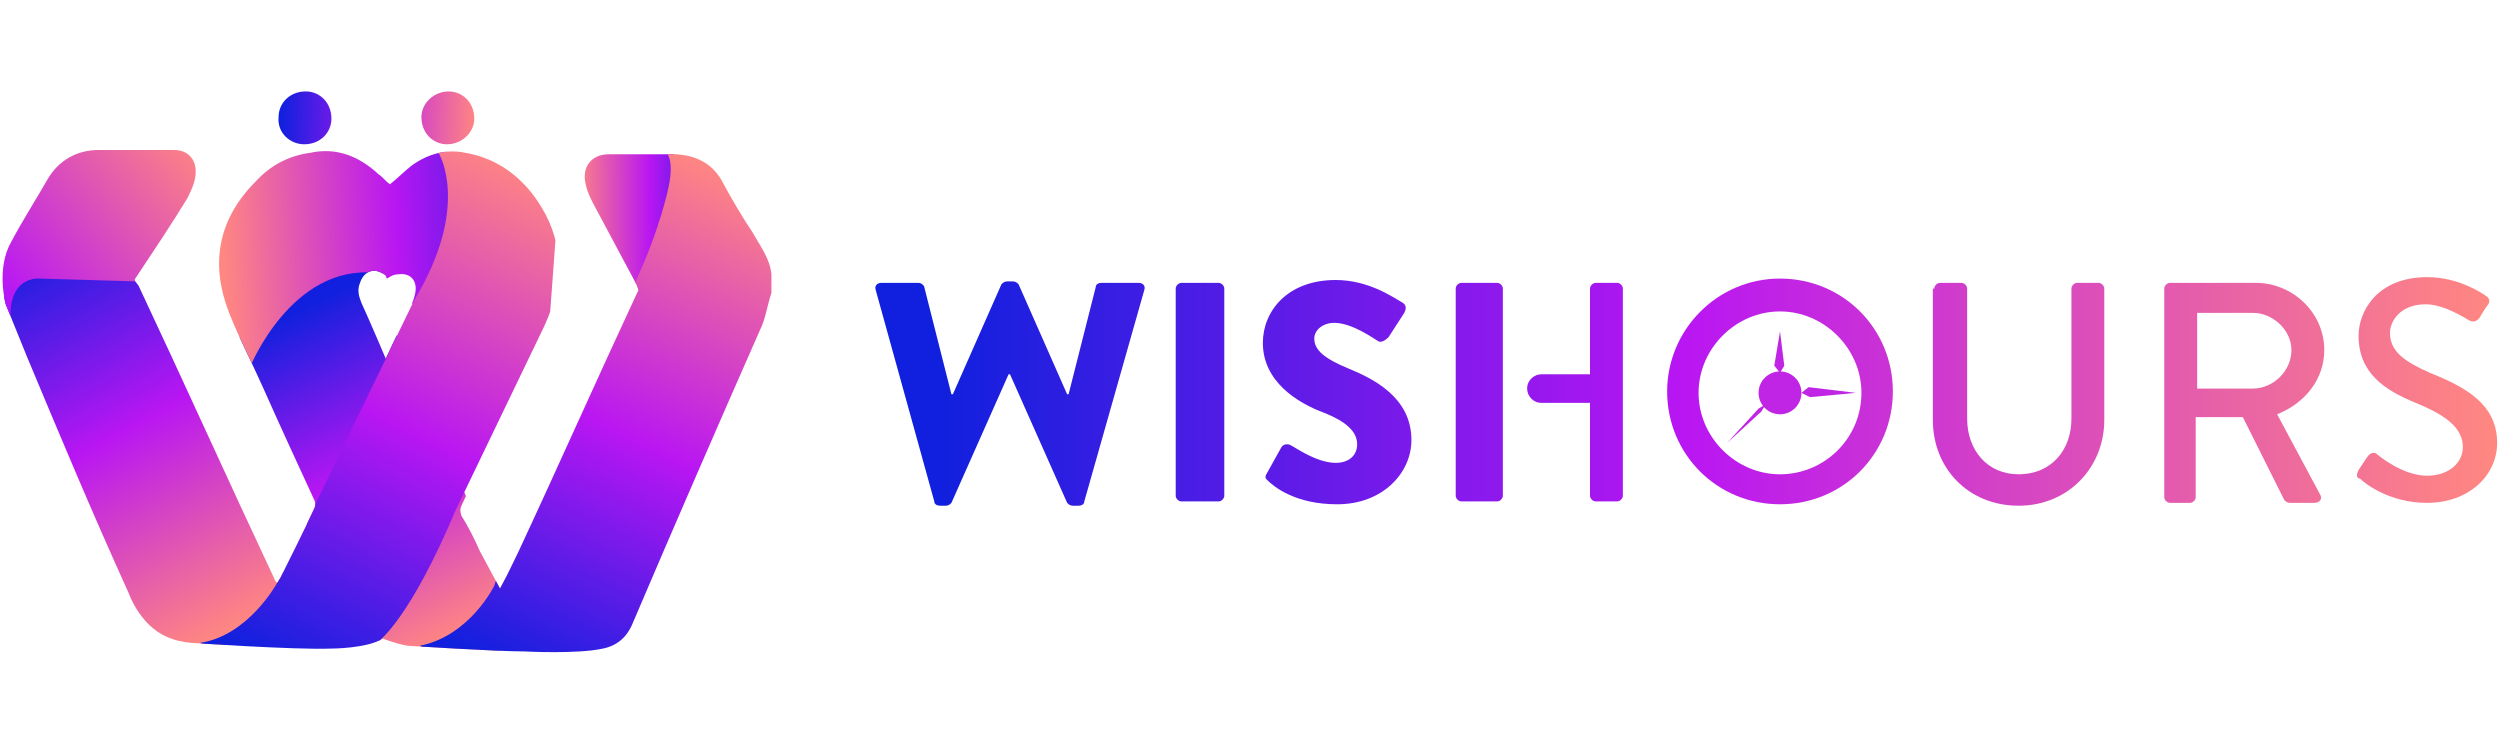
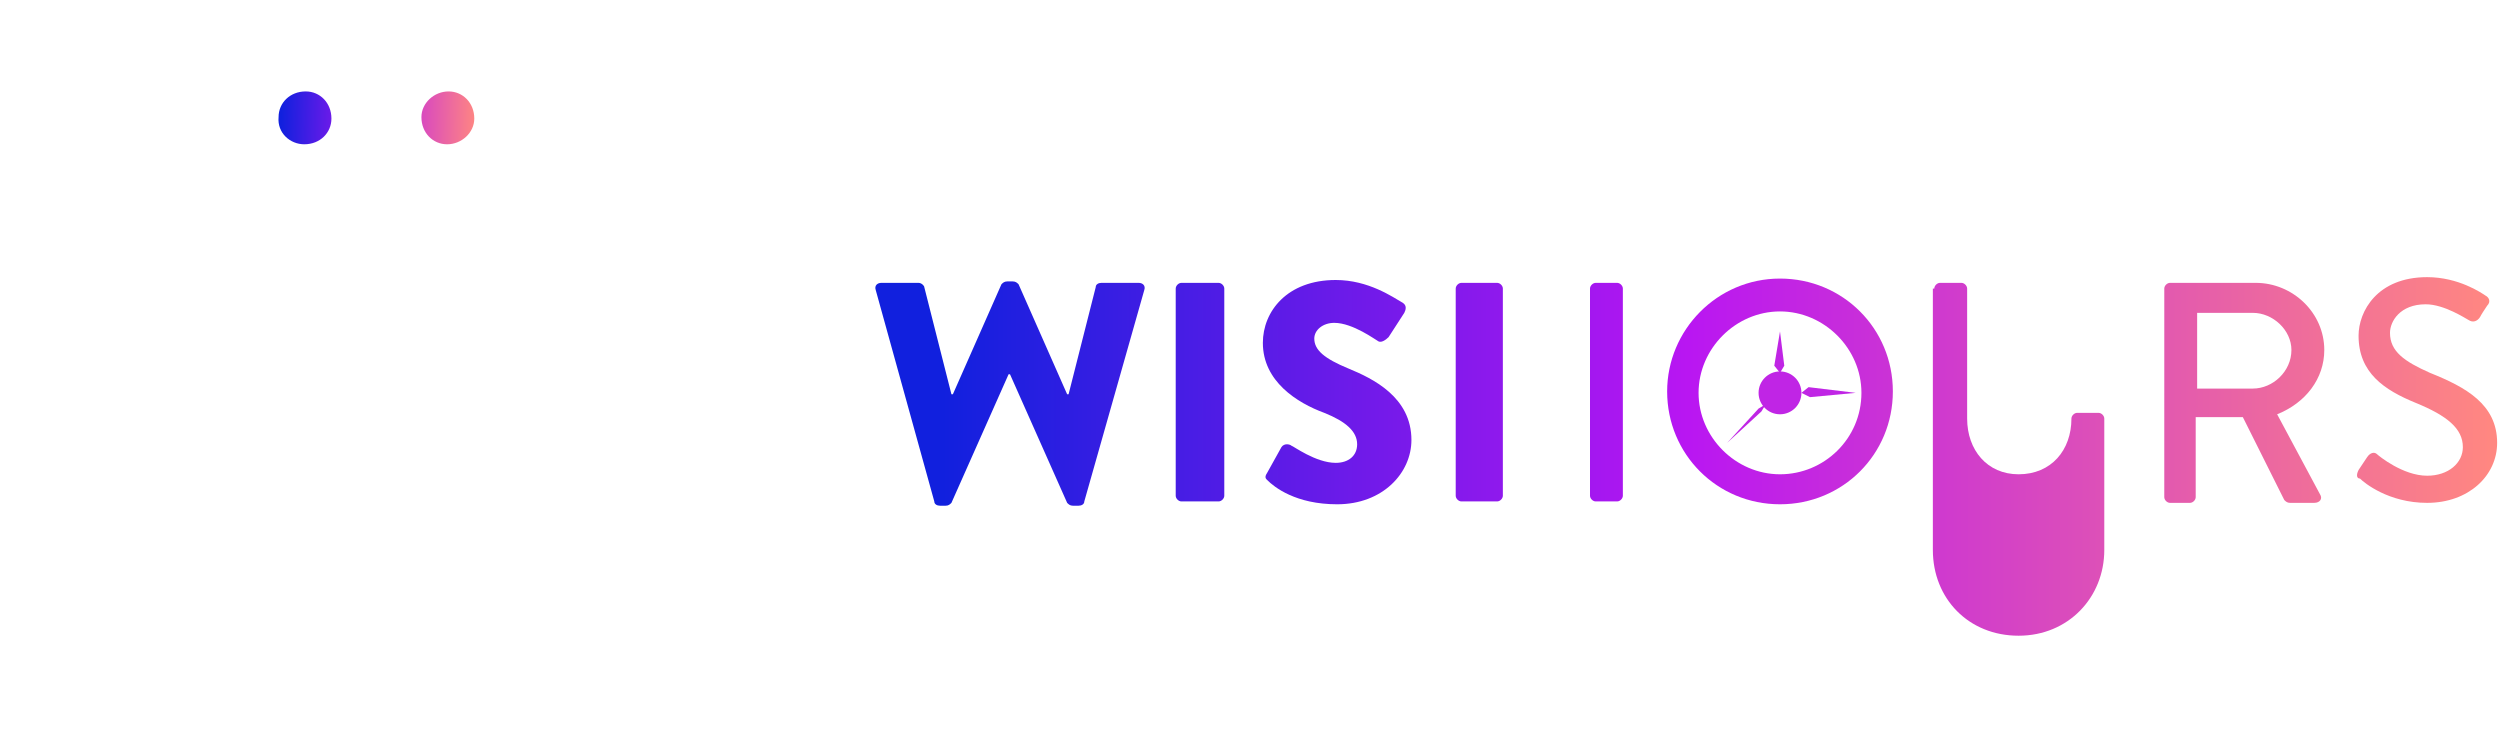
<svg xmlns="http://www.w3.org/2000/svg" xmlns:xlink="http://www.w3.org/1999/xlink" version="1.1" id="Layer_1" x="0px" y="0px" viewBox="0 0 175 52" style="enable-background:new 0 0 175 52;" xml:space="preserve">
  <style type="text/css">
	.st0{fill:url(#SVGID_1_);}
	.st1{fill:url(#SVGID_2_);}
	.st2{clip-path:url(#SVGID_4_);fill:url(#SVGID_5_);}
	.st3{clip-path:url(#SVGID_4_);fill:url(#SVGID_6_);}
	.st4{clip-path:url(#SVGID_4_);fill:url(#SVGID_7_);}
	.st5{clip-path:url(#SVGID_4_);fill:url(#SVGID_8_);}
	.st6{clip-path:url(#SVGID_4_);fill:url(#SVGID_9_);}
	.st7{clip-path:url(#SVGID_4_);fill:url(#SVGID_10_);}
	.st8{clip-path:url(#SVGID_4_);fill:url(#SVGID_11_);}
	.st9{fill:url(#SVGID_12_);}
	.st10{fill:url(#SVGID_13_);}
	.st11{fill:url(#SVGID_14_);}
	.st12{fill:url(#SVGID_15_);}
	.st13{fill:url(#SVGID_16_);}
	.st14{fill:url(#SVGID_17_);}
	.st15{fill:url(#SVGID_18_);}
	.st16{fill:url(#SVGID_19_);}
	.st17{fill:url(#SVGID_20_);}
	.st18{fill:url(#SVGID_21_);}
	.st19{fill:#C025E5;}
</style>
  <g>
    <g>
      <linearGradient id="SVGID_1_" gradientUnits="userSpaceOnUse" x1="33.362" y1="8.308" x2="19.697" y2="7.914">
        <stop offset="0" style="stop-color:#FF8781" />
        <stop offset="0.519" style="stop-color:#B916F2" />
        <stop offset="1" style="stop-color:#1120DE" />
      </linearGradient>
      <path class="st0" d="M31.4,6.4c1,0,1.8,0.8,1.8,1.9c0,1-0.9,1.8-1.9,1.8c-1,0-1.8-0.8-1.8-1.9C29.5,7.2,30.4,6.4,31.4,6.4z" />
      <linearGradient id="SVGID_2_" gradientUnits="userSpaceOnUse" x1="33.353" y1="8.598" x2="19.688" y2="8.203">
        <stop offset="0" style="stop-color:#FF8781" />
        <stop offset="0.519" style="stop-color:#B916F2" />
        <stop offset="1" style="stop-color:#1120DE" />
      </linearGradient>
      <path class="st1" d="M23.2,8.3c0,1-0.8,1.8-1.9,1.8c-1,0-1.9-0.8-1.8-1.9c0-1,0.8-1.8,1.9-1.8C22.4,6.4,23.2,7.2,23.2,8.3z" />
      <g>
        <defs>
-           <path id="SVGID_3_" d="M36.7,45.6c-2,0-8.2-0.4-8.2-0.4c-1-0.2-1.7-0.5-1.7-0.5c-1.1,0.7-3.6,0.7-3.6,0.7      c-2.6,0.1-9.8-0.4-9.8-0.4c-1.2-0.1-2.2-0.5-3-1.3c-0.6-0.6-1.1-1.4-1.4-2.2C6.5,36,4.2,30.5,1.9,25c-0.5-1.2-1-2.5-1.5-3.7      c0,0-0.7-2.5,0.4-4.4c0.8-1.5,1.7-2.9,2.5-4.3c0.8-1.4,2.1-2.1,3.6-2.1c1.8,0,3.6,0,5.3,0c0.9,0,1.5,0.6,1.5,1.5      c0,0.7-0.3,1.3-0.6,1.9c-1.1,1.8-2.3,3.6-3.5,5.4l-0.2,0.3L9.7,20c3.2,6.8,6.3,13.7,9.5,20.5c0,0.1,0.1,0.2,0.2,0.3      c0.1-0.1,0.1-0.2,0.2-0.3c0.8-1.6,1.6-3.2,2.4-4.9c0.1-0.2,0.1-0.4,0-0.6c-1.2-2.6-2.4-5.2-3.6-7.9c-0.8-1.8-1.7-3.5-2.4-5.3      c-1.3-3.4-0.7-6.5,1.9-9.1c1-1.1,2.3-1.8,3.8-2c1.8-0.4,3.4,0.2,4.8,1.5c0.3,0.2,0.5,0.5,0.8,0.7c0.5-0.4,1-0.9,1.5-1.3      c1.1-0.8,2.4-1.2,3.8-0.9c2.3,0.4,4.1,1.8,5.3,3.8c1.6,2.6,1.5,5.4,0.3,8.1c-1.9,4.3-3.9,8.5-5.9,12.8c-0.1,0.2-0.1,0.4,0,0.7      c0.5,0.8,0.9,1.6,1.3,2.5c0.5,0.9,0.9,1.7,1.4,2.6c0.5-0.9,0.9-1.8,1.3-2.6c2.8-6,5.5-12.1,8.3-18.1l0.1-0.2l-0.1-0.3      c-1-1.9-2.1-3.9-3.1-5.8c-0.2-0.4-0.4-0.8-0.5-1.3c-0.3-1.2,0.4-2.1,1.6-2.1c1.6,0,3.2,0,4.8,0c1.3,0.1,2.4,0.6,3.1,1.8      c0.7,1.3,1.4,2.5,2.2,3.7c0.5,0.9,1.2,1.8,1.3,2.9c0,0.4,0,0.9,0,1.3c-0.3,0.9-0.4,1.8-0.8,2.6c-3,6.8-6,13.7-8.9,20.5      c-0.4,1-1.1,1.6-2.1,1.8C40.4,45.8,36.7,45.6,36.7,45.6z M27.1,19.5c0,0-0.1-0.1-0.1-0.2c-0.7-0.6-1.5-0.4-1.8,0.5      c-0.2,0.5-0.1,0.9,0.1,1.4c0.6,1.3,1.7,3.9,1.7,3.9c0.6-1.3,1.3-2.7,1.9-4c0.1-0.3,0.2-0.6,0.2-0.9c0-0.7-0.5-1.1-1.2-1      C27.6,19.2,27.4,19.3,27.1,19.5z" />
-         </defs>
+           </defs>
        <clipPath id="SVGID_4_">
          <use xlink:href="#SVGID_3_" style="overflow:visible;" />
        </clipPath>
        <linearGradient id="SVGID_5_" gradientUnits="userSpaceOnUse" x1="32.365" y1="44.338" x2="20.92" y2="21.645">
          <stop offset="0" style="stop-color:#FF8781" />
          <stop offset="0.519" style="stop-color:#B916F2" />
          <stop offset="1" style="stop-color:#1120DE" />
        </linearGradient>
        <path class="st2" d="M15.5,24.6l7.7-6.2l3.6,0.6l0,2.2l7.4,17.2l2.4,3.9c0,0-1.7,3.7-1.9,3.7c-0.2,0-5.2,0.3-5.2,0.3L27,45.6     l-6.9-11.1L15.5,24.6z" />
        <linearGradient id="SVGID_6_" gradientUnits="userSpaceOnUse" x1="16.32" y1="43.956" x2="1.652" y2="17.316">
          <stop offset="0" style="stop-color:#FF8781" />
          <stop offset="0.519" style="stop-color:#B916F2" />
          <stop offset="1" style="stop-color:#1120DE" />
        </linearGradient>
        <path class="st3" d="M-0.6,22.5L1.2,19l5.3-0.6l3.8,1.5L19,37.8l1.1,3.1l-4.2,4.3l-5.8,0.4c0,0-9.1-19.5-9.1-20     C1,25-0.6,22.5-0.6,22.5z" />
        <linearGradient id="SVGID_7_" gradientUnits="userSpaceOnUse" x1="4.902294e-02" y1="21.563" x2="13.204" y2="10.447">
          <stop offset="0" style="stop-color:#B310FC" />
          <stop offset="1" style="stop-color:#FB8186" />
        </linearGradient>
        <path class="st4" d="M9.6,19.7l-6.8-0.2c0,0-2.5-0.3-2,3.5l-1.1-2.2c0,0,0.4-5.2,0.5-5.3c0.1-0.1,1.8-2.5,1.9-2.6     c0.1-0.1,1.7-1.5,1.8-1.6c0.1-0.1,1.6-1.2,1.6-1.2l4.8-0.5c0,0,3,0.4,3.2,0.5c0.1,0.1,0.7,1.2,0.7,1.5c0,0.2-0.4,1.8-0.5,1.8     s-0.6,1.6-0.6,1.6L11.1,19l-0.8,0.9L9.6,19.7z" />
        <linearGradient id="SVGID_8_" gradientUnits="userSpaceOnUse" x1="15.639" y1="18.39" x2="39.056" y2="17.009">
          <stop offset="0" style="stop-color:#FF8781" />
          <stop offset="0.519" style="stop-color:#B916F2" />
          <stop offset="1" style="stop-color:#1120DE" />
        </linearGradient>
        <path class="st5" d="M17.1,26.2l0.4-0.5c0,0,2.9-7.2,8.8-6.6l1.7,2.1l3.3,0.2l2.8-8l-3.3-3.2L26,10l-3.3,0.1l-4.4,0.4     c0,0-4.1,5.3-4.1,5.6c0,0.3,0.2,6.1,0.2,6.1L17.1,26.2z" />
        <linearGradient id="SVGID_9_" gradientUnits="userSpaceOnUse" x1="37.176" y1="11.623" x2="19.153" y2="46.485">
          <stop offset="0" style="stop-color:#FF8781" />
          <stop offset="0.519" style="stop-color:#B916F2" />
          <stop offset="1" style="stop-color:#1120DE" />
        </linearGradient>
        <path class="st6" d="M30.5,10.5l0.2,0.2c0,0,2.3,3.7-1.7,10.3l-9.6,19.8c0,0-2,3.7-5.4,4.2l0.6,0.2l7.3,0.4l3.5-0.2     c-0.1,0.1,0.3,0.2,1-0.4c0.2-0.2,2.3-1.7,5.5-9.3L38.5,22l0.7-9.5c0,0-2.8-2.1-3.2-2S33,10.1,33,10.1l-1.4,0.3L30.5,10.5z" />
        <linearGradient id="SVGID_10_" gradientUnits="userSpaceOnUse" x1="40.244" y1="15.364" x2="50.373" y2="15.298">
          <stop offset="0" style="stop-color:#FF8781" />
          <stop offset="0.519" style="stop-color:#B916F2" />
          <stop offset="1" style="stop-color:#1120DE" />
        </linearGradient>
        <rect x="39.3" y="10.3" class="st7" width="7.9" height="10" />
        <linearGradient id="SVGID_11_" gradientUnits="userSpaceOnUse" x1="53.05" y1="13.017" x2="36.408" y2="47.286">
          <stop offset="0" style="stop-color:#FF8781" />
          <stop offset="0.519" style="stop-color:#B916F2" />
          <stop offset="1" style="stop-color:#1120DE" />
        </linearGradient>
        <path class="st8" d="M46.1,10.4l0.3,0.1c0,0,0.9,0.2,0.4,2.6c0,0-0.6,3-2.4,6.8c-1.8,3.9-4.1,6.8-4.1,6.8S38,32.6,38,32.7     c0,0.1-2.5,5.5-2.5,5.5L34.6,41c0,0-1.7,3.5-5.2,4.2l2.4,1.5h12.5c0,0,7.6-14.2,7.7-14.7c0.2-0.5,2.1-9.9,2.2-10.1     c0.1-0.2,0.5-5.4,0.5-5.4l-2.6-3.8l-2.6-2.1l-3.5-0.2L46.1,10.4z" />
      </g>
    </g>
    <g>
      <linearGradient id="SVGID_12_" gradientUnits="userSpaceOnUse" x1="174.337" y1="27.453" x2="65.996" y2="27.453">
        <stop offset="0" style="stop-color:#FF8781" />
        <stop offset="0.519" style="stop-color:#B916F2" />
        <stop offset="1" style="stop-color:#1120DE" />
      </linearGradient>
      <path class="st9" d="M61.3,20.3c-0.1-0.3,0.1-0.5,0.4-0.5h2.6c0.2,0,0.4,0.2,0.4,0.3l1.9,7.5h0.1l3.4-7.7c0.1-0.1,0.2-0.2,0.4-0.2    h0.4c0.2,0,0.3,0.1,0.4,0.2l3.4,7.7h0.1l1.9-7.5c0-0.2,0.2-0.3,0.4-0.3h2.6c0.3,0,0.5,0.2,0.4,0.5l-4.2,14.8    c0,0.2-0.2,0.3-0.4,0.3h-0.4c-0.2,0-0.3-0.1-0.4-0.2l-4-9h-0.1l-4,9c-0.1,0.1-0.2,0.2-0.4,0.2h-0.4c-0.2,0-0.4-0.1-0.4-0.3    L61.3,20.3z" />
      <linearGradient id="SVGID_13_" gradientUnits="userSpaceOnUse" x1="174.337" y1="27.453" x2="65.996" y2="27.453">
        <stop offset="0" style="stop-color:#FF8781" />
        <stop offset="0.519" style="stop-color:#B916F2" />
        <stop offset="1" style="stop-color:#1120DE" />
      </linearGradient>
      <path class="st10" d="M82.3,20.2c0-0.2,0.2-0.4,0.4-0.4h2.6c0.2,0,0.4,0.2,0.4,0.4v14.5c0,0.2-0.2,0.4-0.4,0.4h-2.6    c-0.2,0-0.4-0.2-0.4-0.4V20.2z" />
      <linearGradient id="SVGID_14_" gradientUnits="userSpaceOnUse" x1="174.337" y1="27.453" x2="65.996" y2="27.453">
        <stop offset="0" style="stop-color:#FF8781" />
        <stop offset="0.519" style="stop-color:#B916F2" />
        <stop offset="1" style="stop-color:#1120DE" />
      </linearGradient>
      <path class="st11" d="M88.7,33.1l1-1.8c0.2-0.3,0.6-0.2,0.7-0.1c0.1,0,1.7,1.2,3.1,1.2c0.9,0,1.5-0.5,1.5-1.3    c0-0.9-0.8-1.6-2.3-2.2c-1.9-0.7-4.3-2.2-4.3-4.9c0-2.2,1.7-4.4,5.1-4.4c2.3,0,4,1.2,4.7,1.6c0.3,0.2,0.2,0.5,0.1,0.7l-1.1,1.7    c-0.2,0.2-0.5,0.4-0.7,0.3c-0.2-0.1-1.8-1.3-3.1-1.3c-0.8,0-1.4,0.5-1.4,1.1c0,0.8,0.7,1.4,2.4,2.1c1.7,0.7,4.4,2,4.4,5    c0,2.3-2,4.5-5.2,4.5c-2.9,0-4.4-1.2-4.9-1.7C88.6,33.5,88.5,33.4,88.7,33.1z" />
      <linearGradient id="SVGID_15_" gradientUnits="userSpaceOnUse" x1="174.337" y1="27.453" x2="65.996" y2="27.453">
        <stop offset="0" style="stop-color:#FF8781" />
        <stop offset="0.519" style="stop-color:#B916F2" />
        <stop offset="1" style="stop-color:#1120DE" />
      </linearGradient>
      <path class="st12" d="M105.2,28.7v6c0,0.2-0.2,0.4-0.4,0.4h-2.5c-0.2,0-0.4-0.2-0.4-0.4V20.2c0-0.2,0.2-0.4,0.4-0.4h2.5    c0.2,0,0.4,0.2,0.4,0.4V26V28.7z" />
      <linearGradient id="SVGID_16_" gradientUnits="userSpaceOnUse" x1="174.337" y1="27.453" x2="65.996" y2="27.453">
        <stop offset="0" style="stop-color:#FF8781" />
        <stop offset="0.519" style="stop-color:#B916F2" />
        <stop offset="1" style="stop-color:#1120DE" />
      </linearGradient>
      <path class="st13" d="M111.3,26.3v-6.1c0-0.2,0.2-0.4,0.4-0.4h1.5c0.2,0,0.4,0.2,0.4,0.4v14.5c0,0.2-0.2,0.4-0.4,0.4h-1.5    c-0.2,0-0.4-0.2-0.4-0.4v-6.4" />
      <linearGradient id="SVGID_17_" gradientUnits="userSpaceOnUse" x1="174.337" y1="27.453" x2="65.996" y2="27.453">
        <stop offset="0" style="stop-color:#FF8781" />
        <stop offset="0.519" style="stop-color:#B916F2" />
        <stop offset="1" style="stop-color:#1120DE" />
      </linearGradient>
      <path class="st14" d="M124.6,19.5c4.4,0,7.9,3.5,7.9,7.9c0,4.4-3.5,7.9-7.9,7.9c-4.4,0-7.9-3.5-7.9-7.9    C116.7,23.1,120.2,19.5,124.6,19.5z M124.6,33.2c3.1,0,5.7-2.5,5.7-5.7c0-3.1-2.6-5.7-5.7-5.7c-3.1,0-5.7,2.6-5.7,5.7    C118.9,30.6,121.5,33.2,124.6,33.2z" />
      <linearGradient id="SVGID_18_" gradientUnits="userSpaceOnUse" x1="174.337" y1="27.563" x2="65.996" y2="27.563">
        <stop offset="0" style="stop-color:#FF8781" />
        <stop offset="0.519" style="stop-color:#B916F2" />
        <stop offset="1" style="stop-color:#1120DE" />
      </linearGradient>
-       <path class="st15" d="M135.4,20.2c0-0.2,0.2-0.4,0.4-0.4h1.5c0.2,0,0.4,0.2,0.4,0.4v9.1c0,2.2,1.4,3.9,3.6,3.9    c2.3,0,3.7-1.7,3.7-3.9v-9.1c0-0.2,0.2-0.4,0.4-0.4h1.5c0.2,0,0.4,0.2,0.4,0.4v9.2c0,3.3-2.5,6-6,6c-3.5,0-6-2.6-6-6V20.2z" />
+       <path class="st15" d="M135.4,20.2c0-0.2,0.2-0.4,0.4-0.4h1.5c0.2,0,0.4,0.2,0.4,0.4v9.1c0,2.2,1.4,3.9,3.6,3.9    c2.3,0,3.7-1.7,3.7-3.9c0-0.2,0.2-0.4,0.4-0.4h1.5c0.2,0,0.4,0.2,0.4,0.4v9.2c0,3.3-2.5,6-6,6c-3.5,0-6-2.6-6-6V20.2z" />
      <linearGradient id="SVGID_19_" gradientUnits="userSpaceOnUse" x1="174.337" y1="27.453" x2="65.996" y2="27.453">
        <stop offset="0" style="stop-color:#FF8781" />
        <stop offset="0.519" style="stop-color:#B916F2" />
        <stop offset="1" style="stop-color:#1120DE" />
      </linearGradient>
      <path class="st16" d="M151.5,20.2c0-0.2,0.2-0.4,0.4-0.4h6c2.6,0,4.8,2.1,4.8,4.7c0,2-1.3,3.7-3.3,4.5l3,5.6    c0.2,0.3,0,0.6-0.4,0.6h-1.7c-0.2,0-0.3-0.1-0.4-0.2l-2.9-5.8h-3.3v5.6c0,0.2-0.2,0.4-0.4,0.4h-1.4c-0.2,0-0.4-0.2-0.4-0.4V20.2z     M157.7,27.2c1.4,0,2.7-1.2,2.7-2.7c0-1.4-1.3-2.6-2.7-2.6h-3.9v5.3H157.7z" />
      <linearGradient id="SVGID_20_" gradientUnits="userSpaceOnUse" x1="174.337" y1="27.453" x2="65.996" y2="27.453">
        <stop offset="0" style="stop-color:#FF8781" />
        <stop offset="0.519" style="stop-color:#B916F2" />
        <stop offset="1" style="stop-color:#1120DE" />
      </linearGradient>
      <path class="st17" d="M165.1,32.9c0.2-0.3,0.4-0.6,0.6-0.9c0.2-0.3,0.5-0.4,0.7-0.2c0.1,0.1,1.8,1.5,3.5,1.5c1.5,0,2.5-0.9,2.5-2    c0-1.3-1.1-2.2-3.3-3.1c-2.2-0.9-4-2.1-4-4.7c0-1.7,1.3-4.1,4.8-4.1c2.2,0,3.8,1.1,4.1,1.3c0.2,0.1,0.4,0.4,0.1,0.7    c-0.2,0.3-0.4,0.6-0.5,0.8c-0.2,0.3-0.5,0.4-0.8,0.2c-0.2-0.1-1.7-1.1-3-1.1c-1.8,0-2.5,1.2-2.5,2c0,1.3,1,2,2.8,2.8    c2.5,1,4.7,2.2,4.7,4.9c0,2.3-2,4.2-4.9,4.2c-2.7,0-4.4-1.4-4.7-1.7C165,33.5,164.9,33.3,165.1,32.9z" />
      <linearGradient id="SVGID_21_" gradientUnits="userSpaceOnUse" x1="174.337" y1="27.157" x2="65.996" y2="27.157">
        <stop offset="0" style="stop-color:#FF8781" />
        <stop offset="0.519" style="stop-color:#B916F2" />
        <stop offset="1" style="stop-color:#1120DE" />
      </linearGradient>
-       <path class="st18" d="M111.2,28.2h-3.3c-0.6,0-1-0.5-1-1v0c0-0.6,0.5-1,1-1h3.3c0.6,0,1,0.5,1,1v0    C112.3,27.7,111.8,28.2,111.2,28.2z" />
      <circle class="st19" cx="124.6" cy="27.5" r="1.5" />
      <polygon class="st19" points="124.6,23.2 124.2,25.6 124.6,26.1 124.9,25.6   " />
      <polygon class="st19" points="129.9,27.5 126.6,27.1 126.1,27.5 126.7,27.8   " />
      <polygon class="st19" points="120.9,31 123.3,28.8 123.6,28.3 123.1,28.6   " />
    </g>
  </g>
</svg>